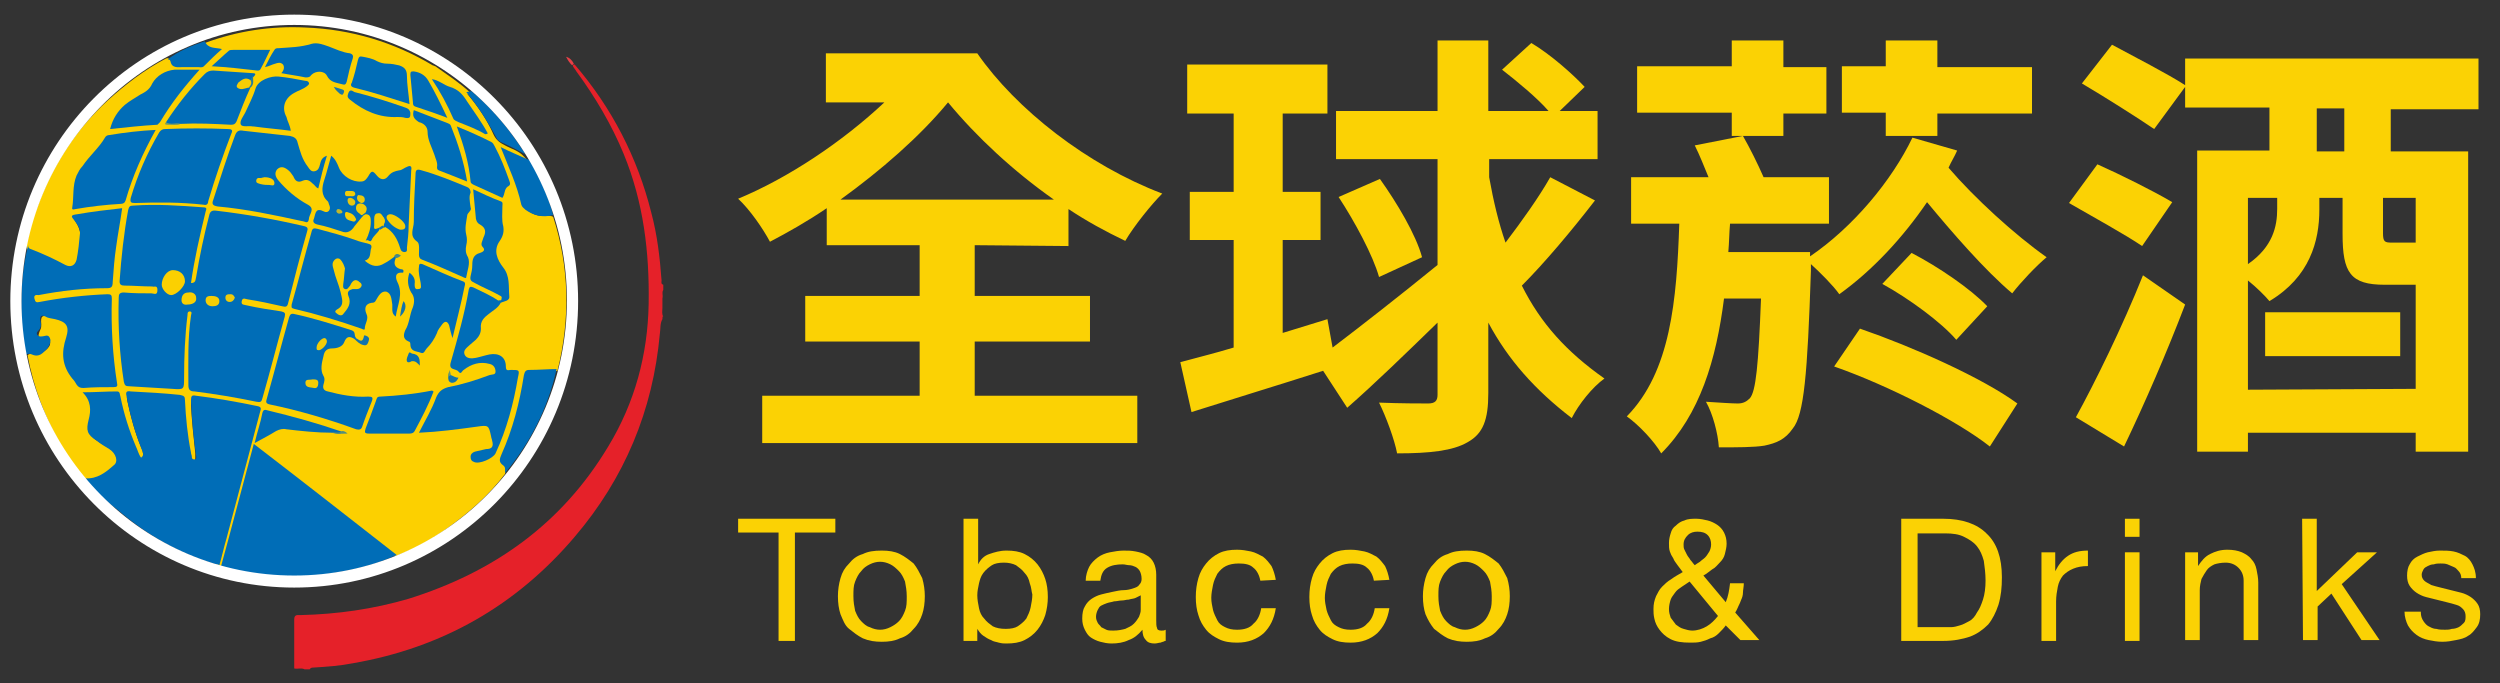
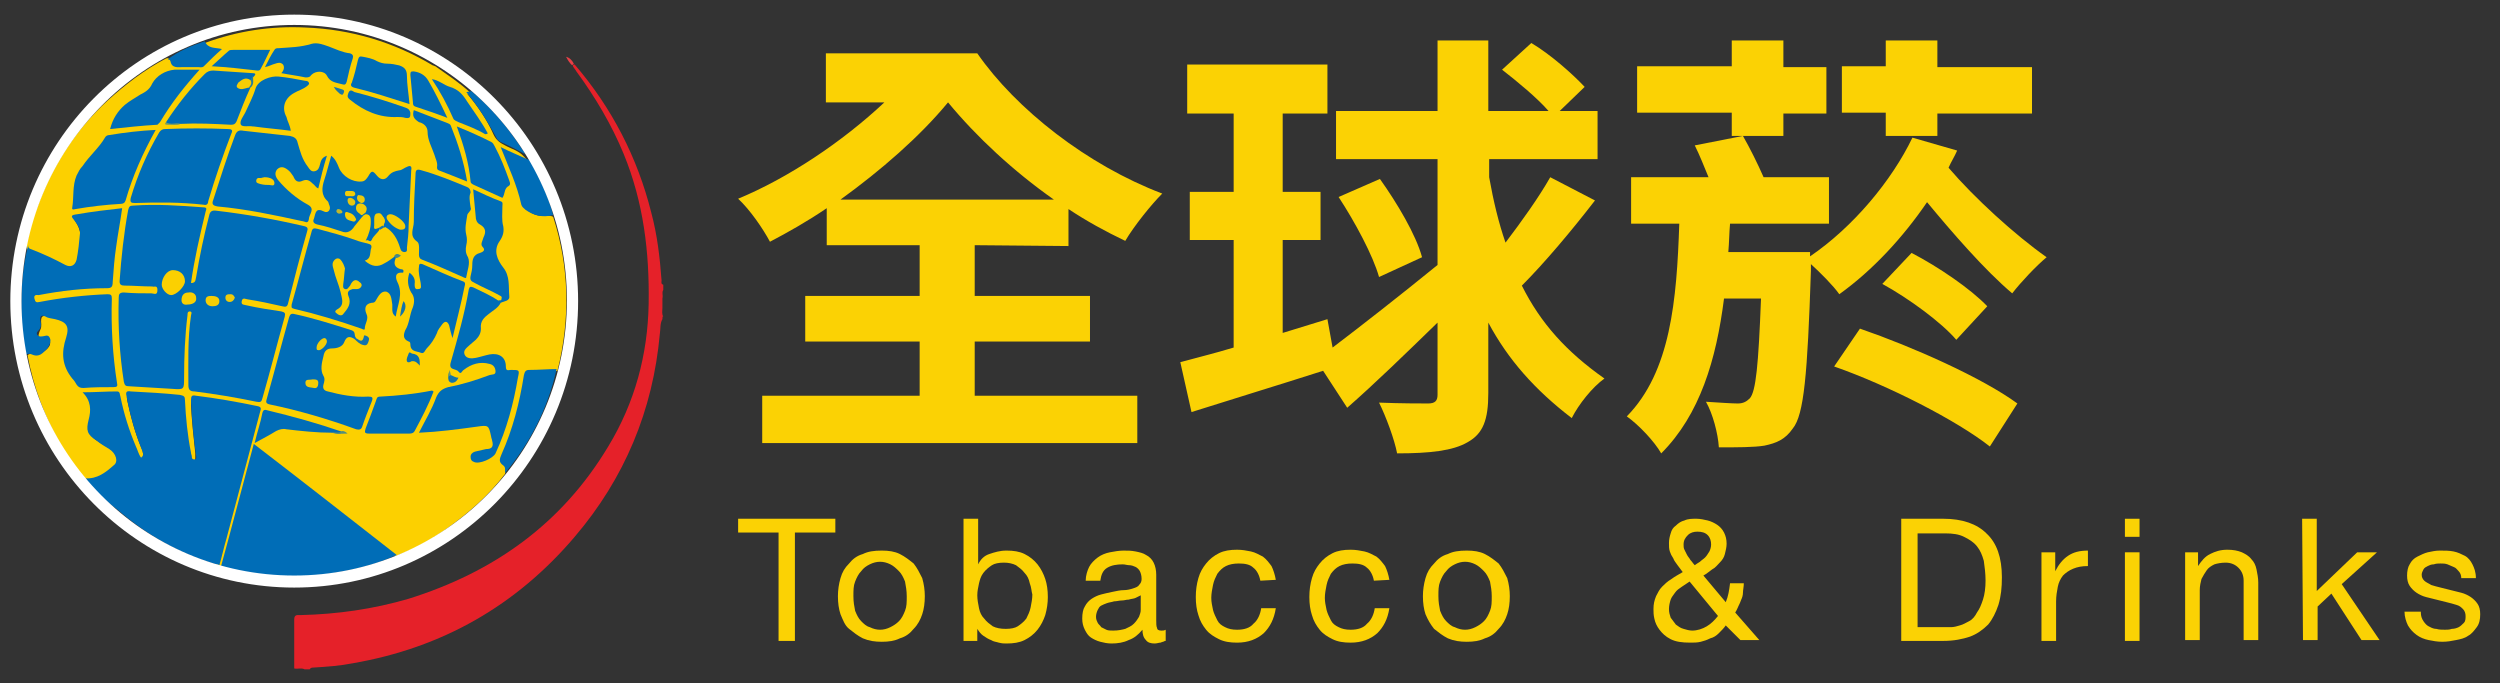
<svg xmlns="http://www.w3.org/2000/svg" version="1.1" id="圖層_1" x="0px" y="0px" viewBox="0 0 290.6 79.4" style="enable-background:new 0 0 290.6 79.4;" xml:space="preserve">
  <rect x="0" y="0" width="290.6" height="79.4" fill="#333333" stroke="none" />
  <style type="text/css">
	.st0{fill:#FBD204;}
	.st1{fill:#E52129;}
	.st2{fill:#FCD000;}
	.st3{fill:#006DB7;}
	.st4{fill:#016DB7;}
	.st5{fill:#E83F46;}
	.st6{fill:#0870B1;}
	.st7{fill:#1173AB;}
	.st8{fill:#1274AA;}
	.st9{fill:#1A77A4;}
	.st10{fill:#548E7A;}
	.st11{fill:#759B62;}
	.st12{fill:#287D9A;}
	.st13{fill:#488983;}
	.st14{fill:#6E9867;}
	.st15{fill:#1876A6;}
	.st16{fill:#1575A8;}
	.st17{fill:#FBD001;}
	.st18{fill:#F9CF02;}
	.st19{fill:#F6CE04;}
	.st20{fill:#EECB0A;}
	.st21{fill:#F4CD06;}
	.st22{fill:#F1CC08;}
	.st23{fill:#F7CE04;}
	.st24{fill:#F2CC07;}
	.st25{fill:#E5C711;}
	.st26{fill:#EAC90D;}
	.st27{fill:#BFB82C;}
	.st28{fill:#F5CD05;}
	.st29{fill:#FFFFFF;}
</style>
  <g>
    <path class="st0" d="M113.3,28.5v5.9h13.4v5.3h-13.4V46h18.9v5.5H88.6V46h18.3v-6.3H93.6v-5.3h13.3v-5.9H96.1v-4.3   c-2.2,1.5-4.5,2.8-6.6,3.9c-0.8-1.5-2.3-3.7-3.7-5c5.8-2.4,12.1-6.6,17-11.2H96V6.2h17.6c4.5,6.5,12.8,13,21.5,16.3   c-1.3,1.3-3.3,3.8-4.3,5.5c-2.3-1.1-4.5-2.3-6.6-3.7v4.3L113.3,28.5L113.3,28.5z M122.5,23.2c-4.7-3.3-9-7.3-12.3-11.3   c-3.3,4-7.8,7.9-12.5,11.3H122.5z" />
    <path class="st0" d="M185.4,23.3c-2.7,3.5-5.9,7.3-8.5,9.9c2.2,4.4,5.2,7.7,9.6,10.8c-1.4,1-3,3-3.8,4.6c-4.3-3.3-7.4-6.8-9.7-11.1   v8.2c0,3.1-0.6,4.7-2.4,5.7c-1.7,1-4.4,1.3-8.2,1.3c-0.3-1.6-1.3-4.3-2.1-5.9c2.5,0.1,4.9,0.1,5.7,0.1s1.1-0.3,1.1-1v-8.4   c-3.6,3.5-7.3,7.1-10.5,9.9l-2.8-4.3c-5.3,1.7-10.9,3.4-15.3,4.8l-1.3-5.8c1.8-0.5,3.9-1,6.2-1.7V27.9h-5.1v-5.6h5.1v-9.1H138V7.5   h16.3v5.7h-5.2v9.1h4.4v5.6h-4.4v10.8l5.2-1.6l0.6,3.3c3.3-2.5,7.9-6.1,12.2-9.6V18.5h-11.8v-5.6h11.8V4.7h5.9v8.2h7   c-1.3-1.5-3.6-3.4-5.4-4.8L178,5c2.2,1.3,4.8,3.6,6.2,5.1l-2.9,2.8h4.4v5.6h-12.6v2.1c0.5,2.8,1.1,5.3,1.9,7.6   c1.9-2.5,3.9-5.3,5.2-7.6L185.4,23.3z M160.4,20.8c2,2.8,4.2,6.5,4.9,9.1l-5,2.3c-0.7-2.5-2.8-6.4-4.7-9.3L160.4,20.8z" />
    <path class="st0" d="M227.5,17.5c-0.3,0.7-0.7,1.3-1,2c3,3.5,7.7,7.8,11.4,10.4c-1.2,1-3,2.9-4,4.2c-3.2-2.7-7-7.1-9.9-10.6   c-2.8,4.1-6.3,7.9-10.2,10.7c-0.7-1-2.2-2.5-3.3-3.5v0.8c-0.4,12-0.8,16.7-2.1,18.3c-0.9,1.3-1.9,1.7-3.3,2   c-1.2,0.2-3.2,0.2-5.3,0.2c-0.1-1.6-0.7-3.9-1.5-5.3c1.6,0.1,3,0.2,3.7,0.2c0.6,0,1-0.2,1.4-0.6c0.7-0.8,1-3.8,1.3-11.6h-4.3   c-0.9,7.1-2.8,13.5-7.3,18c-0.8-1.4-2.6-3.3-4-4.3c5.1-5.2,5.8-13.5,6.1-22.4h-5.6v-5.4h9c-0.5-1.2-1-2.5-1.6-3.7l5.6-1.1   c0.8,1.4,1.7,3.2,2.4,4.8h7.6V26h-11.5c-0.1,1.1-0.1,2.2-0.2,3.3h9.5v0.5c5-3.4,9.5-8.8,11.9-13.8L227.5,17.5z M201.3,13.1h-11V7.7   h11v-3h6v3.1h5v5.4h-5v2.6h-6V13.1z M216.2,38.2c6.1,2.1,14.2,5.7,18.3,8.7l-3.2,5c-3.8-3-11.8-7.1-18.1-9.3L216.2,38.2z    M219.2,13.1h-5.1V7.7h5.1v-3h6v3.1h11v5.4h-11v2.6h-6V13.1L219.2,13.1z M227.4,39.5c-1.7-2-5.5-4.8-8.6-6.5l3.4-3.6   c3.1,1.6,6.9,4.2,8.8,6.2L227.4,39.5z" />
-     <path class="st0" d="M249,28.6c-1.9-1.3-5.9-3.5-8.5-5l3.3-4.5c2.7,1.2,6.7,3.2,8.7,4.4L249,28.6z M241.3,48.5   c2.2-4,5.4-10.5,7.8-16.5l4.9,3.4c-2.1,5.5-4.7,11.5-7.1,16.5L241.3,48.5z M277.9,12.6v5h9v34.9h-6.1v-2.2h-19.5v2.2h-5.9v-35h8.4   v-5H254v-2.4l-3.6,4.9c-1.9-1.3-5.7-3.7-8.4-5.3l3.5-4.5c2.6,1.4,6.5,3.4,8.5,4.7V6.8h34.1v5.9h-10.2V12.6z M280.8,45.2V33.1h-3.6   c-4,0-4.9-1.4-4.9-5.9V23h-2.7v1.4c0,3.6-1.1,7.8-5.8,10.6c-0.5-0.6-1.5-1.6-2.5-2.4v12.7L280.8,45.2L280.8,45.2z M261.3,23v7.7   c2.9-2,3.4-4.4,3.4-6.4V23H261.3z M279,36.3v5.1h-15.7v-5.1H279z M272.5,12.6h-3.2v5h3.2V12.6z M280.8,23H277v4.1   c0,1,0.2,1.1,1,1.1h2.3h0.5V23z" />
  </g>
  <g>
    <g>
      <path class="st0" d="M90.5,61.9h-4.7v-1.6h11.3v1.6h-4.7v12.6h-1.9C90.5,74.5,90.5,61.9,90.5,61.9z" />
      <path class="st0" d="M97.7,67.2c0.2-0.7,0.5-1.2,1-1.7c0.4-0.5,0.9-0.9,1.6-1.1c0.6-0.3,1.3-0.4,2.2-0.4c0.8,0,1.5,0.1,2.1,0.4    s1.1,0.7,1.6,1.1c0.4,0.5,0.7,1.1,1,1.7c0.2,0.7,0.3,1.4,0.3,2.1c0,0.8-0.1,1.5-0.3,2.1c-0.2,0.6-0.5,1.2-1,1.7    c-0.4,0.5-0.9,0.9-1.6,1.1c-0.6,0.3-1.3,0.4-2.1,0.4c-0.8,0-1.5-0.1-2.2-0.4c-0.6-0.3-1.1-0.7-1.6-1.1s-0.7-1-1-1.7    c-0.2-0.6-0.3-1.3-0.3-2.1C97.4,68.6,97.5,67.9,97.7,67.2z M99.4,71c0.2,0.5,0.4,0.9,0.7,1.2c0.3,0.3,0.6,0.6,1,0.7    c0.4,0.2,0.8,0.3,1.2,0.3c0.4,0,0.8-0.1,1.2-0.3c0.4-0.2,0.7-0.4,1-0.7c0.3-0.3,0.5-0.7,0.7-1.2s0.2-1,0.2-1.7    c0-0.6-0.1-1.2-0.2-1.7c-0.2-0.5-0.4-0.9-0.7-1.2c-0.3-0.3-0.6-0.6-1-0.8c-0.4-0.2-0.8-0.3-1.2-0.3c-0.4,0-0.8,0.1-1.2,0.3    c-0.4,0.2-0.7,0.4-1,0.8c-0.3,0.3-0.5,0.7-0.7,1.2s-0.2,1-0.2,1.7C99.2,70,99.3,70.5,99.4,71z" />
      <path class="st0" d="M112,60.3h1.7v5.3l0,0c0.3-0.6,0.7-1,1.3-1.2s1.2-0.4,2-0.4s1.5,0.1,2.1,0.4s1.1,0.7,1.5,1.2s0.7,1.1,0.9,1.7    c0.2,0.6,0.3,1.3,0.3,2.1c0,0.7-0.1,1.4-0.3,2.1c-0.2,0.6-0.5,1.2-0.9,1.7s-0.9,0.9-1.5,1.2c-0.6,0.3-1.3,0.4-2.1,0.4    c-0.3,0-0.5,0-0.9-0.1c-0.3-0.1-0.6-0.1-0.9-0.3c-0.3-0.1-0.6-0.3-0.9-0.5s-0.5-0.5-0.7-0.8l0,0v1.4H112V60.3z M119.7,67.8    c-0.1-0.5-0.3-0.9-0.6-1.2c-0.3-0.4-0.6-0.6-1-0.9c-0.4-0.2-0.9-0.3-1.4-0.3c-0.6,0-1.1,0.1-1.4,0.3s-0.7,0.5-1,0.9    s-0.4,0.8-0.5,1.2c-0.1,0.5-0.2,0.9-0.2,1.4s0.1,1,0.2,1.5s0.3,0.9,0.6,1.2c0.3,0.4,0.6,0.6,1,0.9c0.4,0.2,0.9,0.3,1.5,0.3    s1.1-0.1,1.4-0.3s0.7-0.5,1-0.9c0.2-0.4,0.4-0.8,0.5-1.3s0.2-1,0.2-1.5C119.9,68.8,119.9,68.3,119.7,67.8z" />
      <path class="st0" d="M135.4,74.5c-0.1,0.1-0.3,0.1-0.5,0.2c-0.2,0-0.4,0.1-0.7,0.1c-0.4,0-0.8-0.1-1-0.4c-0.3-0.3-0.4-0.7-0.4-1.2    c-0.5,0.6-1,1-1.6,1.2c-0.6,0.3-1.3,0.4-2,0.4c-0.5,0-0.9-0.1-1.3-0.2c-0.4-0.1-0.8-0.3-1.1-0.5s-0.5-0.5-0.7-0.9    s-0.3-0.8-0.3-1.3c0-0.6,0.1-1.1,0.3-1.4c0.2-0.4,0.5-0.7,0.8-0.9c0.3-0.2,0.7-0.4,1.1-0.5c0.4-0.1,0.8-0.2,1.3-0.3    c0.5-0.1,0.9-0.2,1.3-0.2c0.4,0,0.8-0.1,1.1-0.2s0.6-0.2,0.7-0.4c0.2-0.2,0.3-0.4,0.3-0.7c0-0.4-0.1-0.7-0.2-0.9    c-0.1-0.2-0.3-0.4-0.5-0.5s-0.5-0.2-0.7-0.2c-0.3,0-0.5-0.1-0.8-0.1c-0.7,0-1.3,0.1-1.8,0.4s-0.7,0.8-0.8,1.5h-1.7    c0-0.6,0.2-1.2,0.4-1.6c0.2-0.4,0.6-0.8,1-1.1c0.4-0.3,0.9-0.5,1.4-0.6s1.1-0.2,1.6-0.2s0.9,0,1.4,0.1c0.5,0.1,0.9,0.2,1.2,0.4    c0.4,0.2,0.7,0.5,0.9,0.9s0.3,0.9,0.3,1.4v5.3c0,0.4,0,0.7,0.1,0.9c0,0.2,0.2,0.3,0.5,0.3c0.2,0,0.3,0,0.5-0.1v1.3L135.4,74.5    L135.4,74.5z M132.6,69.2c-0.2,0.1-0.4,0.2-0.6,0.3c-0.2,0.1-0.5,0.1-0.8,0.2c-0.3,0-0.5,0.1-0.8,0.1s-0.6,0.1-0.9,0.1    c-0.3,0.1-0.5,0.1-0.8,0.2s-0.5,0.2-0.7,0.3c-0.2,0.1-0.3,0.3-0.4,0.5s-0.2,0.5-0.2,0.8s0.1,0.5,0.2,0.7s0.3,0.3,0.4,0.5    c0.2,0.1,0.4,0.2,0.6,0.3c0.2,0.1,0.5,0.1,0.8,0.1c0.6,0,1-0.1,1.4-0.2c0.4-0.2,0.7-0.3,1-0.6s0.4-0.5,0.6-0.8    c0.1-0.3,0.2-0.5,0.2-0.8V69.2z" />
      <path class="st0" d="M146.5,67.5c-0.1-0.6-0.4-1.2-0.8-1.5c-0.4-0.4-1-0.5-1.7-0.5c-0.6,0-1.1,0.1-1.5,0.3s-0.7,0.5-1,0.9    c-0.2,0.4-0.4,0.8-0.5,1.3s-0.2,1-0.2,1.5s0.1,0.9,0.2,1.4c0.1,0.4,0.3,0.8,0.5,1.2c0.2,0.4,0.5,0.6,0.9,0.8s0.8,0.3,1.4,0.3    c0.8,0,1.5-0.2,1.9-0.7c0.5-0.4,0.8-1.1,0.9-1.8h1.7c-0.2,1.3-0.7,2.2-1.4,2.9c-0.8,0.7-1.8,1.1-3.1,1.1c-0.8,0-1.5-0.1-2.1-0.4    s-1.1-0.6-1.5-1.1s-0.7-1-0.9-1.7c-0.2-0.6-0.3-1.3-0.3-2.1s0.1-1.5,0.3-2.2s0.5-1.2,0.9-1.7s0.9-0.9,1.5-1.2    c0.6-0.3,1.3-0.4,2.1-0.4c0.6,0,1.1,0.1,1.6,0.2s1,0.4,1.4,0.6c0.4,0.3,0.7,0.7,1,1.1c0.2,0.4,0.4,1,0.5,1.6L146.5,67.5    L146.5,67.5z" />
      <path class="st0" d="M159.7,67.5c-0.1-0.6-0.4-1.2-0.8-1.5c-0.4-0.4-1-0.5-1.7-0.5c-0.6,0-1.1,0.1-1.5,0.3s-0.7,0.5-1,0.9    c-0.2,0.4-0.4,0.8-0.5,1.3s-0.2,1-0.2,1.5s0.1,0.9,0.2,1.4c0.1,0.4,0.3,0.8,0.5,1.2c0.2,0.4,0.5,0.6,0.9,0.8    c0.4,0.2,0.8,0.3,1.4,0.3c0.8,0,1.5-0.2,1.9-0.7c0.5-0.4,0.8-1.1,0.9-1.8h1.7c-0.2,1.3-0.7,2.2-1.4,2.9c-0.8,0.7-1.8,1.1-3.1,1.1    c-0.8,0-1.5-0.1-2.1-0.4s-1.1-0.6-1.5-1.1s-0.7-1-0.9-1.7c-0.2-0.6-0.3-1.3-0.3-2.1s0.1-1.5,0.3-2.2s0.5-1.2,0.9-1.7    s0.9-0.9,1.5-1.2c0.6-0.3,1.3-0.4,2.1-0.4c0.6,0,1.1,0.1,1.6,0.2s1,0.4,1.4,0.6c0.4,0.3,0.7,0.7,1,1.1c0.2,0.4,0.4,1,0.5,1.6    L159.7,67.5L159.7,67.5z" />
      <path class="st0" d="M165.7,67.2c0.2-0.7,0.5-1.2,1-1.7c0.4-0.5,0.9-0.9,1.6-1.1c0.6-0.3,1.3-0.4,2.2-0.4c0.8,0,1.5,0.1,2.1,0.4    s1.1,0.7,1.6,1.1c0.4,0.5,0.7,1.1,1,1.7c0.2,0.7,0.3,1.4,0.3,2.1c0,0.8-0.1,1.5-0.3,2.1s-0.5,1.2-1,1.7c-0.4,0.5-0.9,0.9-1.6,1.1    c-0.6,0.3-1.3,0.4-2.1,0.4s-1.5-0.1-2.2-0.4c-0.6-0.3-1.1-0.7-1.6-1.1c-0.4-0.5-0.7-1-1-1.7c-0.2-0.6-0.3-1.3-0.3-2.1    C165.4,68.6,165.5,67.9,165.7,67.2z M167.4,71c0.2,0.5,0.4,0.9,0.7,1.2c0.3,0.3,0.6,0.6,1,0.7c0.4,0.2,0.8,0.3,1.2,0.3    s0.8-0.1,1.2-0.3c0.4-0.2,0.7-0.4,1-0.7c0.3-0.3,0.5-0.7,0.7-1.2s0.2-1,0.2-1.7c0-0.6-0.1-1.2-0.2-1.7c-0.2-0.5-0.4-0.9-0.7-1.2    c-0.3-0.3-0.6-0.6-1-0.8c-0.4-0.2-0.8-0.3-1.2-0.3s-0.8,0.1-1.2,0.3c-0.4,0.2-0.7,0.4-1,0.8c-0.3,0.3-0.5,0.7-0.7,1.2    s-0.2,1-0.2,1.7S167.3,70.5,167.4,71z" />
    </g>
    <path class="st0" d="M200.6,72.7c-0.2,0.3-0.5,0.6-0.8,0.9s-0.6,0.5-1,0.6c-0.4,0.2-0.7,0.3-1.1,0.4c-0.4,0.1-0.8,0.1-1.2,0.1   c-1,0-1.7-0.1-2.3-0.4s-1-0.7-1.3-1.1s-0.5-0.8-0.6-1.3c-0.1-0.4-0.1-0.8-0.1-1.1c0-0.6,0.1-1,0.3-1.5c0.2-0.4,0.4-0.8,0.7-1.1   c0.3-0.3,0.6-0.6,1.1-0.9c0.4-0.3,0.8-0.5,1.3-0.8c-0.2-0.3-0.4-0.5-0.6-0.8c-0.2-0.3-0.4-0.5-0.5-0.8c-0.2-0.3-0.3-0.5-0.4-0.8   c-0.1-0.3-0.1-0.6-0.1-1s0.1-0.8,0.2-1.1c0.1-0.4,0.3-0.7,0.6-0.9c0.3-0.3,0.6-0.5,1-0.6c0.4-0.2,0.9-0.2,1.4-0.2   c0.4,0,0.9,0.1,1.3,0.2s0.8,0.3,1.1,0.5s0.6,0.5,0.8,0.9s0.3,0.8,0.3,1.3c0,0.4-0.1,0.8-0.2,1.2c-0.1,0.4-0.3,0.7-0.6,1   s-0.5,0.6-0.9,0.8c-0.3,0.2-0.6,0.5-1,0.7l2.6,3.1c0.3-0.7,0.4-1.4,0.5-2.2h1.6c0,0.4-0.1,0.8-0.1,1.1c0,0.3-0.1,0.6-0.2,0.8   c-0.1,0.3-0.2,0.5-0.3,0.7s-0.2,0.5-0.4,0.8l2.8,3.2h-2.2L200.6,72.7z M196.4,67.6c-0.3,0.2-0.6,0.4-0.9,0.6   c-0.3,0.2-0.6,0.4-0.8,0.7c-0.2,0.3-0.4,0.5-0.5,0.8s-0.2,0.7-0.2,1.1s0.1,0.7,0.2,1c0.2,0.3,0.4,0.5,0.6,0.8   c0.3,0.2,0.5,0.4,0.9,0.5c0.3,0.1,0.7,0.2,1,0.2c0.6,0,1.2-0.2,1.7-0.5s0.9-0.7,1.3-1.2L196.4,67.6z M197.6,65.3   c0.2-0.2,0.4-0.3,0.6-0.5c0.2-0.2,0.3-0.4,0.5-0.7c0.1-0.2,0.2-0.5,0.2-0.8c0-0.4-0.1-0.8-0.4-1.1c-0.3-0.3-0.7-0.4-1.2-0.4   c-0.4,0-0.8,0.1-1.1,0.4s-0.5,0.6-0.5,1.1c0,0.2,0,0.4,0.1,0.6s0.2,0.4,0.3,0.6c0.1,0.2,0.3,0.4,0.4,0.6c0.2,0.2,0.3,0.4,0.5,0.6   C197.1,65.6,197.3,65.5,197.6,65.3z" />
    <g>
      <path class="st0" d="M221,60.3h4.9c2.2,0,3.9,0.6,5,1.7c1.2,1.1,1.8,2.8,1.8,5.1c0,1.2-0.1,2.2-0.4,3.2c-0.3,0.9-0.7,1.7-1.2,2.3    c-0.6,0.6-1.3,1.1-2.1,1.4c-0.9,0.3-1.9,0.5-3.1,0.5H221V60.3z M222.9,72.9h3.1c0.2,0,0.5,0,0.8,0s0.7-0.1,1-0.2    c0.4-0.1,0.7-0.3,1.1-0.5c0.4-0.2,0.7-0.6,0.9-1c0.3-0.4,0.5-0.9,0.7-1.5s0.3-1.4,0.3-2.2c0-0.8-0.1-1.6-0.2-2.3    c-0.2-0.7-0.4-1.2-0.8-1.7c-0.4-0.5-0.9-0.8-1.5-1.1S227,62,226.1,62h-3.2L222.9,72.9L222.9,72.9z" />
      <path class="st0" d="M237.3,64.2h1.6v2.2l0,0c0.4-0.8,0.9-1.4,1.5-1.8s1.3-0.6,2.3-0.6v1.8c-0.7,0-1.2,0.1-1.7,0.3    c-0.5,0.2-0.9,0.5-1.2,0.8c-0.3,0.4-0.5,0.8-0.6,1.3s-0.2,1.1-0.2,1.7v4.6h-1.7L237.3,64.2L237.3,64.2z" />
      <path class="st0" d="M248.7,62.4H247v-2.1h1.7V62.4z M247,64.2h1.7v10.3H247V64.2z" />
      <path class="st0" d="M253.9,64.2h1.6v1.6l0,0c0.4-0.6,0.8-1.1,1.4-1.4s1.2-0.5,2-0.5c0.7,0,1.2,0.1,1.7,0.3    c0.4,0.2,0.8,0.4,1.1,0.8c0.3,0.3,0.5,0.7,0.6,1.2s0.2,1,0.2,1.5v6.7h-1.7v-6.9c0-0.6-0.2-1.1-0.6-1.5s-0.9-0.6-1.5-0.6    c-0.5,0-1,0.1-1.3,0.2c-0.4,0.2-0.7,0.4-0.9,0.7s-0.4,0.6-0.6,1c-0.1,0.4-0.2,0.8-0.2,1.3v5.8H254V64.2H253.9z" />
      <path class="st0" d="M267.6,60.3h1.7v8.4l4.7-4.5h2.3l-4.1,3.7l4.4,6.5h-2.1L271,69l-1.6,1.5v3.9h-1.7L267.6,60.3L267.6,60.3z" />
      <path class="st0" d="M281.4,71.2c0,0.4,0.1,0.7,0.3,1c0.2,0.3,0.4,0.5,0.6,0.6s0.5,0.3,0.9,0.3c0.3,0.1,0.7,0.1,1,0.1    s0.5,0,0.8-0.1c0.3,0,0.6-0.1,0.8-0.2c0.2-0.1,0.4-0.3,0.6-0.5s0.2-0.5,0.2-0.8s-0.1-0.6-0.3-0.8c-0.2-0.2-0.4-0.4-0.8-0.5    c-0.3-0.1-0.7-0.2-1.1-0.3c-0.4-0.1-0.8-0.2-1.2-0.3s-0.8-0.2-1.2-0.3c-0.4-0.1-0.8-0.3-1.1-0.5c-0.3-0.2-0.6-0.5-0.8-0.8    c-0.2-0.3-0.3-0.7-0.3-1.2s0.1-1,0.3-1.3c0.2-0.4,0.5-0.7,0.9-0.9c0.4-0.2,0.8-0.4,1.2-0.5c0.5-0.1,0.9-0.2,1.4-0.2    c0.6,0,1.1,0,1.6,0.1s0.9,0.3,1.3,0.5s0.7,0.6,0.9,1c0.2,0.4,0.4,0.9,0.4,1.6h-1.7c0-0.3-0.1-0.6-0.3-0.8    c-0.2-0.2-0.3-0.4-0.6-0.5c-0.2-0.1-0.5-0.2-0.7-0.3c-0.3-0.1-0.5-0.1-0.8-0.1s-0.5,0-0.8,0.1c-0.3,0-0.5,0.1-0.7,0.2    s-0.4,0.2-0.5,0.4c-0.1,0.2-0.2,0.4-0.2,0.6c0,0.3,0.1,0.5,0.3,0.7c0.2,0.2,0.5,0.3,0.8,0.5c0.3,0.1,0.7,0.2,1.1,0.3    s0.8,0.2,1.2,0.3c0.4,0.1,0.8,0.2,1.2,0.3c0.4,0.1,0.8,0.3,1.1,0.5c0.3,0.2,0.6,0.5,0.8,0.8c0.2,0.3,0.3,0.7,0.3,1.2    c0,0.6-0.1,1.1-0.4,1.5s-0.6,0.8-1,1c-0.4,0.3-0.9,0.4-1.4,0.5s-1,0.2-1.6,0.2s-1.1-0.1-1.6-0.2s-1-0.3-1.4-0.6    c-0.4-0.3-0.7-0.6-1-1.1c-0.2-0.4-0.4-1-0.4-1.6h1.9L281.4,71.2L281.4,71.2z" />
    </g>
  </g>
  <g>
    <path class="st1" d="M77,37.1c-0.3,0.5-0.2,1.1-0.3,1.7c-0.8,8.9-4.1,16.8-9.9,23.6C60,70.4,51.4,75.3,41,77.1   c-1.5,0.3-3,0.4-4.6,0.5c-0.1,0-0.3,0-0.4,0.2c-0.2,0-0.4,0-0.6,0c-0.4-0.2-0.8,0-1.2-0.1c0-1.9,0-3.8,0-5.7c0-0.6,0.4-0.5,0.7-0.5   c4.3-0.1,8.5-0.7,12.6-1.9c9.9-3.1,17.8-8.7,23.2-17.7c3.1-5.1,4.6-10.7,4.7-16.6c0.1-6-0.6-11.8-2.9-17.4   c-1.4-3.4-3.3-6.6-5.5-9.6c-0.1-0.2-0.3-0.4-0.4-0.6c0-0.2,0-0.2,0.2-0.2c4.3,5,7.3,10.8,8.9,17.2c0.7,2.6,1,5.2,1.2,7.9   c0,0.2-0.1,0.4,0.2,0.5c0,0.2,0,0.4,0,0.6c-0.2,0.3,0,0.6-0.1,1c0,0.4,0,0.7,0,1.1c0,0.3-0.1,0.7,0.1,1C77,36.7,77,36.9,77,37.1z" />
    <path class="st2" d="M25.7,65.8c-0.2,0-0.4,0-0.5-0.1c-0.2-0.3,0-0.7,0-1c1.4-5.1,2.7-10.3,4.2-15.4c0.5-1.8,0.5-1.7-1.3-2.1   c-1.7-0.3-3.4-0.6-5.1-0.8c-0.8-0.1-0.8-0.1-0.8,0.7c0.1,1.9,0.3,3.7,0.5,5.6c0,0.1,0,0.3,0,0.5c0,0.2,0,0.4-0.3,0.5   c-0.3,0.1-0.4-0.1-0.5-0.3c-0.1-0.2-0.1-0.4-0.2-0.7c-0.3-1.7-0.5-3.5-0.6-5.2c0-1.1-0.2-1.2-1.2-1.3c-1.5-0.2-3.1-0.1-4.6-0.3   c-0.6-0.1-0.6,0.2-0.5,0.7c0.4,1.9,0.9,3.7,1.6,5.4c0.1,0.2,0.2,0.4,0.2,0.6c0.1,0.3,0.2,0.7-0.2,0.8c-0.4,0.1-0.5-0.2-0.6-0.5   c-0.5-1.1-0.9-2.1-1.2-3.2c-0.3-1-0.6-2-0.8-3.1c-0.1-0.6-0.4-0.8-1-0.8c-0.7,0-1.4,0.2-2.1,0.2c-0.3,0-0.5,0.1-0.3,0.4   c0.5,0.9,0.4,1.8,0.1,2.7c-0.3,0.9,0,1.7,0.9,2.2c0.4,0.3,0.9,0.5,1.3,0.8c1.3,0.8,1.2,2.1,0,2.8c-0.5,0.3-1,0.6-1.5,0.8   c-0.4,0.2-0.9,0.3-1.3,0c-1.2-1.1-2-2.5-2.8-3.9c-1.9-3.3-3.2-6.8-3.9-10.5c0.3-0.3,0.7-0.2,1-0.2c0.6,0.1,1.4-0.5,1.6-1   c0.1-0.4,0-0.5-0.4-0.6c-1-0.1-1.1-0.3-0.7-1.2c0.1-0.2,0.1-0.4,0.1-0.6c-0.1-1,0.1-1.1,1.1-0.9c0.5,0.1,0.9,0.2,1.4,0.3   C8,37.5,8.3,38,8.1,39c-0.1,0.5-0.2,1-0.4,1.5c-0.2,0.8-0.1,1.6,0.4,2.3c0.1,0.1,0.1,0.3,0.2,0.4c0.6,1.2,1.3,2,2.9,1.6   c0.5-0.2,1.1,0,1.7,0c0.4,0,0.6-0.1,0.5-0.6C13,42.1,12.9,40,12.8,38c-0.1-0.9-0.1-1.9,0-2.8c0-0.5-0.1-0.7-0.7-0.7   c-2.4,0.1-4.7,0.3-7,0.8c-0.2,0-0.4,0.1-0.6,0.1c-0.3,0-0.5-0.1-0.6-0.5c-0.1-0.3,0-0.6,0.3-0.7C4.4,34,4.7,34,4.9,33.9   c2.4-0.3,4.7-0.6,7.1-0.6c0.5,0,0.8-0.1,0.8-0.7c0.2-2.5,0.5-5,0.9-7.5c0.1-0.6,0-0.7-0.6-0.6c-1.4,0.1-2.7,0.3-4,0.5   c-0.5,0.1-0.6,0.3-0.3,0.8c1,1.5,0.5,3.1,0.1,4.7c-0.2,0.7-0.8,0.9-1.5,0.5c-1.2-0.6-2.5-1.2-3.8-1.7c-0.4-0.2-0.6-0.4-0.5-0.9   c0.3-1.5,0.7-3.1,1.3-4.5c1.7-4.7,4.4-8.8,8.1-12.2c2.1-1.9,4.3-3.6,6.8-4.9c0.2-0.1,0.4,0,0.5,0.2c0.3,0.6,0.8,0.6,1.3,0.6   c0.2,0,0.3,0,0.5,0c2,0,2.1,0,3.6-1.6c-0.3-0.2-0.7-0.1-1-0.3c-0.2-0.2-0.6-0.3-0.4-0.7c3.8-1.4,7.7-2,11.7-1.8   c5.3,0.2,10.3,1.7,14.8,4.4c0.1,0,0.2,0.1,0.3,0.1c1.4,1,2.8,1.9,4.1,3.1c-0.1,0.2-0.3,0.2-0.4,0.1c1.2,1.4,2.3,3,3.1,4.8   c0.3,0.6,0.7,0.9,1.3,1.2c0.7,0.4,1.6,0.6,2.2,1.3c0.2,0.2,0.4,0.4,0.5,0.7c-0.3,0.2-0.6,0-0.8-0.2c-0.6-0.3-1.2-0.6-2-1   c0.5,1.3,1,2.5,1.4,3.6c0.3,0.6,0.4,1.3,0.6,1.9c0.3,1.1,1.2,1.8,2.3,1.9c0.5,0,1-0.1,1.4,0.1c1.9,5.9,2,11.9,0.5,17.9   c-0.9,0.3-1.8,0.3-2.7,0.3c-0.9,0-1,0-1.1,0.9c-0.5,2.9-1.3,5.8-2.5,8.5c-0.2,0.5-0.3,0.9,0.1,1.3c0.3,0.3,0.2,0.6,0.1,1   c-1.9,2.5-4.2,4.5-6.7,6.3c-1.8,1.3-3.7,2.4-5.9,3.2c-0.5,0-0.8-0.4-1.1-0.6c-4.9-3.8-9.8-7.6-14.7-11.3c-0.1-0.1-0.2-0.1-0.3-0.2   c-0.4-0.3-0.5-0.2-0.6,0.2c-0.4,1.4-0.7,2.8-1.1,4.2c-0.8,2.8-1.5,5.5-2.2,8.3C26.1,65.3,26,65.7,25.7,65.8z" />
    <path class="st3" d="M64.3,25c-1.2,0.3-2.2,0.1-3.2-0.6c-0.2-0.2-0.4-0.3-0.5-0.6c-0.5-2.3-1.5-4.4-2.4-6.7c1.2,0.6,2.2,1,3.3,1.5   c0,0,0,0,0.1,0C62.7,20.6,63.7,22.7,64.3,25z" />
    <path class="st4" d="M61,17.9c-0.9-0.5-1.9-1-2.8-1.4c-0.2-0.1-0.3-0.2-0.4-0.3c-1-1.9-2.2-3.8-3.6-5.5c0.2,0,0.4-0.1,0.6-0.1   c2.4,2,4.3,4.3,6,6.9C60.9,17.5,61,17.7,61,17.9z" />
    <path class="st5" d="M66.7,7.4c-0.1,0.1-0.1,0.1-0.2,0.2c-0.3-0.3-0.5-0.6-0.7-1C66.2,6.7,66.5,7,66.7,7.4z" />
    <path class="st3" d="M9.9,55.6c1.4,0.1,2.4-0.7,3.3-1.5c0.6-0.4,0.3-1.4-0.5-1.9c-0.5-0.3-1-0.6-1.5-1c-1.1-0.7-1.2-1.2-0.9-2.4   c0.3-1.1,0.3-2.2-0.7-3.2c1.4,0,2.7-0.1,4-0.1c0.4,0,0.3,0.4,0.4,0.6c0.4,2,1,3.9,1.8,5.8c0.2,0.4,0.3,0.9,0.6,1.3   c0.4-0.3,0.2-0.6,0.1-0.9c-0.8-2-1.4-4.1-1.8-6.3c-0.1-0.4,0-0.6,0.5-0.5c1.9,0.1,3.8,0.2,5.7,0.4c0.5,0.1,0.6,0.2,0.6,0.6   c0.1,2.1,0.3,4.1,0.7,6.1c0,0.2,0.1,0.3,0.1,0.5c0,0.1,0,0.3,0.3,0.3c0.3,0,0.2-0.2,0.2-0.4c-0.3-2.1-0.5-4.2-0.6-6.4   c0-0.6,0.1-0.7,0.6-0.6c2.4,0.3,4.7,0.7,7.1,1.2c0.6,0.1,0.4,0.4,0.3,0.8c-1.3,4.9-2.6,9.8-3.9,14.7c-0.3,1-0.5,2-0.8,3   c-4.5-1.2-8.4-3.5-11.9-6.5C12.1,58.1,10.9,56.9,9.9,55.6z" />
    <path class="st3" d="M25.7,65.8c1.3-4.7,2.5-9.4,3.8-14.2c5.6,4.3,11.1,8.6,16.6,12.9c-2.5,1.2-5.2,1.8-7.9,2.2   c-4.1,0.6-8.2,0.3-12.2-0.7C26,65.9,25.9,65.9,25.7,65.8z" />
    <path class="st3" d="M3.3,28.4c-0.1,0.4,0.1,0.5,0.4,0.6c1.3,0.5,2.6,1.1,3.9,1.8c0.6,0.3,1.1,0.1,1.3-0.6c0.2-1,0.3-2,0.4-3.1   c0-0.6-0.3-1-0.6-1.4C8.2,25.1,8.2,25,9,24.9c1.7-0.3,3.4-0.5,5.2-0.7c-0.2,1.5-0.5,3-0.7,4.5c-0.2,1.3-0.3,2.7-0.4,4.1   c0,0.6-0.2,0.7-0.7,0.7c-2.7,0-5.3,0.3-7.9,0.8c-0.2,0-0.6-0.1-0.5,0.4c0.1,0.4,0.2,0.5,0.6,0.4c2.6-0.5,5.3-0.8,7.9-0.9   c0.4,0,0.5,0.1,0.5,0.5c-0.1,3.3,0.1,6.6,0.6,9.8c0.1,0.4,0,0.5-0.4,0.5c-1.2,0-2.3,0-3.5,0.1c-0.4,0-0.6-0.1-0.8-0.4   c-0.1-0.2-0.3-0.5-0.5-0.7c-1.2-1.5-1.3-3-0.7-4.8c0.4-1.3,0-1.8-1.3-2.1c-0.4-0.1-0.8-0.1-1.1-0.3c-0.6-0.3-0.7,0.1-0.6,0.5   c0.1,0.5,0.1,0.8-0.3,1.2c-0.3,0.3,0,0.7,0.5,0.6c0.3,0,0.7-0.3,0.9,0.2c0.2,0.4-0.1,0.9-0.3,1.2c-0.5,0.5-0.9,1.1-1.8,0.7   c-0.2-0.1-0.5-0.1-0.7,0c-0.3-1.1-0.4-2.3-0.5-3.5C2.4,34.6,2.5,31.5,3.3,28.4z" />
    <path class="st3" d="M58.7,55c0-0.3,0.1-0.7-0.2-0.9c-0.6-0.4-0.4-0.8-0.2-1.3c1.3-2.9,2.1-6,2.6-9.2c0.1-0.4,0.2-0.6,0.6-0.6   c1.1,0,2.2-0.1,3.2-0.1C63.7,47.4,61.7,51.4,58.7,55z" />
    <path class="st4" d="M23.8,4.8c0.4,0.9,1.2,0.7,2,0.9c-0.8,0.7-1.4,1.3-2.1,2c-0.2,0.2-0.5,0.1-0.7,0.1c-0.6,0-1.1,0-1.7,0   c-0.6,0-1.4,0.2-1.5-0.8c0,0-0.2-0.1-0.3-0.1C20.8,5.9,22.3,5.3,23.8,4.8z" />
    <path class="st3" d="M22.2,32.9c0.6,0,0.5-0.4,0.6-0.7c0.4-2.4,0.9-4.8,1.5-7.1c0.1-0.5,0.3-0.7,0.9-0.6c3.4,0.4,6.8,1,10.2,1.8   c0.4,0.1,0.4,0.3,0.3,0.6c-0.8,2.8-1.5,5.5-2.2,8.3c-0.1,0.5-0.3,0.5-0.7,0.4c-1.3-0.3-2.7-0.6-4-0.8c-0.2,0-0.6-0.3-0.7,0.2   c-0.1,0.5,0.3,0.4,0.6,0.5c1.3,0.3,2.7,0.5,4,0.7c0.4,0.1,0.5,0.2,0.4,0.6c-0.9,3.2-1.7,6.4-2.6,9.5c-0.1,0.4-0.2,0.5-0.7,0.4   c-2.4-0.5-4.8-0.9-7.2-1.2c-0.5,0-0.7-0.2-0.7-0.7c0-2.7-0.1-5.4,0.3-8.1c0-0.2,0.2-0.4-0.1-0.5c-0.3,0-0.3,0.2-0.3,0.4   c-0.3,2.4-0.4,4.9-0.4,7.3c0,1.4,0,1.4-1.4,1.3c-1.7-0.1-3.3-0.2-5-0.3c-0.4,0-0.5-0.1-0.6-0.5c-0.5-3.2-0.7-6.5-0.6-9.8   c0-0.4,0.1-0.6,0.6-0.6c1.1,0.1,2.2,0.1,3.2,0.1c0.3,0,0.7,0.3,0.7-0.4c0-0.6-0.4-0.3-0.6-0.4c-1.1,0-2.2-0.1-3.2-0.1   c-0.4,0-0.6-0.1-0.6-0.5c0.2-2.8,0.5-5.6,1-8.3c0.1-0.4,0.2-0.5,0.6-0.5c2.7-0.2,5.4,0,8.1,0.2c0.5,0,0.4,0.2,0.3,0.5   C23.2,27.5,22.6,30.1,22.2,32.9z" />
    <path class="st3" d="M58.2,35.2c-0.3,0.6-0.9,0.9-1.4,1.3c-0.5,0.4-1,0.8-0.9,1.7c0,0.5-0.2,0.9-0.6,1.3c-0.2,0.2-0.5,0.4-0.7,0.6   c-0.3,0.3-0.8,0.6-0.6,1.1c0.2,0.5,0.8,0.5,1.3,0.4c0.5-0.1,1.1-0.3,1.6-0.4c1.1-0.2,1.9,0.3,1.9,1.4c0,0.6,0.3,0.4,0.6,0.4   c1,0,1,0,0.8,0.9c-0.5,3-1.3,6-2.6,8.8c-0.3,0.6-1.9,1.3-2.5,1c-0.3-0.1-0.4-0.3-0.4-0.6c0-0.3,0.2-0.5,0.5-0.6   c0.4-0.1,0.9-0.2,1.3-0.3c0.7,0,0.9-0.3,0.7-1c0-0.1-0.1-0.3-0.1-0.4c-0.3-1.4-0.3-1.4-1.7-1.2c-2.2,0.3-4.4,0.6-6.7,0.7   c0.7-1.4,1.5-2.7,2-4.1c0.3-0.7,0.7-1,1.4-1.2c1.6-0.3,3.2-0.8,4.8-1.4c0.3-0.1,0.7,0,0.7-0.4c0-0.4-0.2-0.8-0.7-0.9   c-1.1-0.3-2.1,0-3,0.7c-0.2,0.1-0.3,0.6-0.6,0.2c-0.3-0.4-1.2-0.1-0.9-1.1c0.8-2.8,1.6-5.6,2.1-8.5c0.1-0.3,0.2-0.3,0.5-0.2   c1,0.5,2,0.9,3,1.6C58,35,58.3,34.9,58.2,35.2z" />
    <path class="st3" d="M46,30c-0.3,0.7-0.1,1.1,0.6,1.3c0.1,0,0.3,0,0.3,0.2c0,0.1,0,0.2-0.1,0.2c-1-0.1-0.8,0.7-0.6,1.1   c0.7,1.4,0,2.6-0.2,4c-0.4-0.3-0.4-0.6-0.4-0.9c0-0.1,0-0.3,0-0.5c-0.1-0.6-0.1-1.3-0.7-1.5c-0.6-0.1-0.9,0.5-1.2,1   c-0.1,0.2-0.2,0.3-0.5,0.3c-0.7,0.1-0.9,0.6-0.6,1.3c0.3,0.6-0.2,1.1-0.2,1.7c0,0.2-0.2,0.1-0.4,0c-2.6-0.9-5.2-1.7-7.8-2.3   c-0.4-0.1-0.3-0.2-0.3-0.5c0.8-2.8,1.5-5.6,2.3-8.4c0.1-0.5,0.3-0.5,0.7-0.4c1.5,0.4,3,0.8,4.4,1.3c0.5,0.2,1,0.3,1.4,0.4   c0.4,0.1,0.6,0.2,0.4,0.7c-0.1,0.5,0,1.1-0.7,1.3c0.8,0.7,1.5,0.8,2.3,0.3c0.4-0.2,0.8-0.5,1.2-0.8C46,29.8,46.1,29.9,46,30z" />
    <path class="st3" d="M38,18.1c-0.4,1.3-0.7,2.5-1,3.8c-0.3-0.1-0.4-0.4-0.7-0.6c-0.3-0.3-0.6-0.5-1.1-0.3c-0.6,0.3-0.9,0-1.1-0.5   c-0.2-0.3-0.4-0.6-0.7-0.8c-0.4-0.3-0.8-0.4-1.2,0c-0.3,0.4-0.2,0.8,0.1,1.2c1,1.2,2.2,2.2,3.5,2.9c0.9,0.5,0.1,1.1,0.1,1.7   c-0.1,0.6-0.5,0.2-0.8,0.2c-3.2-0.7-6.5-1.4-9.8-1.7c-0.6-0.1-0.7-0.3-0.5-0.8c0.8-2.5,1.6-5,2.5-7.4c0.2-0.6,0.5-0.7,1-0.6   c1.8,0.2,3.6,0.4,5.4,0.6c0.5,0.1,0.8,0.3,0.9,0.8c0.3,1,0.5,1.9,1.2,2.8c0.2,0.3,0.4,0.6,0.8,0.5c0.4-0.1,0.5-0.4,0.6-0.8   C37.3,18.7,37.4,18.3,38,18.1z" />
    <path class="st3" d="M41.2,39.4c-0.5-0.3-0.9-0.4-1.2,0.4c-0.2,0.5-0.8,0.7-1.4,0.7c-0.6,0-0.9,0.3-1,0.9c-0.2,0.8-0.4,1.6,0,2.3   c0.2,0.3,0.1,0.7,0,1c-0.1,0.4,0,0.7,0.5,0.8c1.5,0.4,3.1,0.7,4.7,0.6c0.5,0,0.6,0.1,0.4,0.6c-0.4,1-0.8,2-1.1,2.9   c-0.1,0.3-0.3,0.4-0.7,0.3c-3.3-1.2-6.7-2.2-10.1-2.9c-0.4-0.1-0.4-0.3-0.3-0.6c0.9-3.2,1.7-6.3,2.6-9.5c0.1-0.3,0.2-0.5,0.6-0.4   c2.3,0.5,4.5,1.2,6.7,1.9c0.5,0.2,0.2,0.6,0.5,0.9C41.4,39.4,41.3,39.5,41.2,39.4z" />
    <path class="st3" d="M23.7,23.8c-2.7-0.3-5.3-0.3-8-0.2c-0.5,0-0.6-0.1-0.5-0.6c0.8-2.7,1.9-5.2,3.3-7.6c0.2-0.3,0.4-0.4,0.7-0.4   c2.4-0.1,4.9-0.1,7.3,0c0.4,0,0.6,0.1,0.4,0.5c-1,2.6-1.9,5.2-2.7,7.9C24.2,23.7,24,23.9,23.7,23.8z" />
    <path class="st3" d="M54.7,24.1c0.2,0.4-0.4,0.6-0.4,1c-0.1,0.7-0.3,1.4-0.1,2.2c0.1,0.4,0.1,0.8,0,1.2c-0.1,0.5-0.1,0.9,0.2,1.4   c0.3,0.7-0.1,1.6-0.2,2.3c0,0.2-0.2,0.1-0.4,0c-1.6-0.7-3.1-1.4-4.7-2c-0.3-0.1-0.4-0.3-0.4-0.6c0-0.5,0.1-1.3-0.2-1.5   c-1-0.7-0.4-1.5-0.4-2.3c0-1.8,0.1-3.7,0.2-5.5c0-0.5,0.1-0.7,0.7-0.5c1.8,0.5,3.5,1.2,5.2,1.9c0.3,0.1,0.5,0.3,0.5,0.7   C54.5,22.8,54.6,23.4,54.7,24.1z" />
    <path class="st3" d="M42.1,25.2c-0.3,0.4-0.6,0.7-0.9,1.1c-0.3,0.5-0.8,0.9-1.5,0.6c-0.9-0.3-1.8-0.6-2.8-0.8   c-0.4-0.1-0.6-0.3-0.4-0.7c0.2-0.7,0.2-1.3,1.2-0.8c0.4,0.2,0.8-0.2,0.6-0.7c-0.1-0.2-0.1-0.4-0.2-0.5c-0.8-0.7-0.7-1.6-0.4-2.5   c0.3-0.9,0.5-1.8,0.8-2.8c0.5,0.4,0.7,0.9,0.9,1.4c0.4,1,1.6,1.7,2.6,1.6c0.4,0,0.6-0.3,0.8-0.6c0.4-0.7,0.5-0.7,1-0.1   c0.4,0.5,0.9,0.6,1.3,0.1c0.4-0.5,0.8-0.6,1.3-0.7c0.3,0,0.6-0.3,0.9-0.4c0.4-0.2,0.6-0.1,0.5,0.4c-0.1,2.1-0.2,4.3-0.3,6.4   c0,0.9-0.1,1.7-0.2,2.6c0,0.2,0.1,0.5-0.3,0.5c-0.2,0-0.4-0.1-0.5-0.5c-0.3-1-0.8-1.9-1.7-2.4c-0.1,0.1-0.2,0-0.2-0.1   c0-0.3,0.2-0.7,0-1C44.3,25.1,44.2,25,44,25c-0.2,0-0.3,0.2-0.3,0.3c0,0.4-0.3,0.9,0.3,1.1c0.1,0.1,0.2,0.1,0.1,0.3   c-0.2,0.4-0.7,0.7-0.9,1.2c-0.2,0.4-0.4-0.2-0.7,0.1c0.4-0.8,0.6-1.5,0.6-2.2c0-0.4,0-0.9-0.6-0.9c-0.1,0-0.1-0.1-0.1-0.2   c0-0.2,0-0.4-0.1-0.5C42.2,24,42,24,41.8,24.1c-0.3,0.2-0.1,0.4,0,0.6c0.1,0.1,0.3,0.2,0.4,0.4C42.2,25.1,42.1,25.2,42.1,25.2z" />
    <path class="st3" d="M18.1,15.1c-1.5,2.7-2.7,5.4-3.5,8.2c-0.1,0.3-0.3,0.4-0.6,0.4c-1.7,0.1-3.5,0.3-5.2,0.6   c-0.1,0-0.5,0.2-0.4-0.2c0.2-1.2,0-2.5,0.5-3.7c0.2-0.4,0.4-0.8,0.7-1.1c0.8-1.2,1.9-2.1,2.6-3.3c0.1-0.2,0.3-0.3,0.5-0.3   C14.5,15.4,16.2,15.2,18.1,15.1z" />
    <path class="st3" d="M52.6,39.3c-0.2-0.6-0.3-1.1-0.4-1.5c-0.2-0.5-0.5-0.5-0.8-0.1c-0.2,0.3-0.5,0.6-0.6,1   c-0.3,0.7-0.7,1.3-1.2,1.8c-0.2,0.2-0.3,0.7-0.7,0.5c-0.5-0.2-1.2-0.1-1.2-1c0-0.2-0.1-0.3-0.2-0.3c-0.7-0.3-0.6-0.8-0.4-1.3   c0.5-0.8,0.5-1.8,0.9-2.7c0.2-0.6,0.2-1.2-0.2-1.7c-0.4-0.7-0.5-1.5-0.2-2.3c0.4,0.3,0.7,0.7,0.6,1.3c0,0.3,0,0.7,0.4,0.6   c0.5,0,0.3-0.4,0.3-0.7c-0.1-0.6-0.3-1.2-0.2-1.9c0-0.3,0.1-0.4,0.4-0.3c1.6,0.7,3.1,1.4,4.7,2c0.3,0.1,0.3,0.3,0.2,0.6   C53.6,35.3,53.1,37.2,52.6,39.3z" />
    <path class="st3" d="M19.3,14.2c1.3-2,2.8-3.9,4.5-5.6c0.3-0.3,0.6-0.4,1-0.4c1.5,0.1,3,0.2,4.5,0.3c0.4,0,0.5,0.1,0.2,0.4   c-0.2,0.1,0,0.5-0.3,0.5c-0.3,0-0.7-0.1-1,0.2C28,9.7,27.9,9.8,27.9,10c0.1,0.2,0.3,0.2,0.4,0.2c0.2,0,0.4-0.1,0.6-0.1   c0.1,0,0.1,0.1,0.2,0.1c-0.6,1.3-1.1,2.6-1.6,3.9c-0.2,0.4-0.4,0.4-0.7,0.4c-1.9-0.1-3.9-0.2-5.8-0.1c-0.5,0.1-0.9,0-1.4,0   C19.4,14.4,19.3,14.4,19.3,14.2z" />
    <path class="st3" d="M58.2,35.2c-0.1-0.1-0.2-0.2-0.3-0.3c0.2,0,0.4,0.1,0.4-0.2c0.1-0.3-0.2-0.3-0.3-0.4c-0.9-0.5-1.9-0.9-2.8-1.4   c-0.4-0.2-0.6-0.3-0.5-0.8c0.1-0.4,0.2-0.8,0.2-1.3c0-0.6,0.1-1.2,0.9-1.4c0.3-0.1,0.7-0.3,0.3-0.7c-0.3-0.3,0-0.7,0.1-1.1   c0.3-0.6,0.3-1.1-0.4-1.5c-0.4-0.2-0.5-0.6-0.5-0.9c-0.1-1-0.2-2.1-0.3-3.2c1.1,0.5,2.1,1,3.2,1.4c0.3,0.1,0.2,0.3,0.2,0.6   c0,0.8-0.1,1.6,0.1,2.3c0.1,0.6,0,1.1-0.4,1.7c-0.8,1.1-0.3,2.2,0.4,3.1c0.8,1,0.6,2.2,0.7,3.3C59.3,35,58.6,35,58.2,35.2z" />
    <path class="st3" d="M23.2,8.1c-1.8,2-3.3,3.9-4.6,6.1c-0.1,0.1-0.2,0.2-0.3,0.3c-1.8,0.1-3.6,0.3-5.5,0.5c0.3-1.2,0.9-2.1,1.7-2.8   c0.6-0.5,1.2-0.8,1.8-1.2c0.6-0.3,1.1-0.6,1.4-1.3c0.5-0.9,1.5-1.5,2.6-1.6C21.3,8.1,22.1,8.1,23.2,8.1z" />
    <path class="st3" d="M32.7,8.5c0.3-0.3,0.4-0.7,0.2-1c-0.3-0.3-0.6-0.2-0.9-0.1c-0.4,0.1-0.7,0.3-1.2,0.4c0.4-0.8,0.7-1.4,1.1-2   c0.1-0.2,0.3-0.2,0.5-0.2c1.3-0.1,2.5-0.1,3.8-0.5c0.7-0.2,1.4,0.1,2,0.3c0.8,0.3,1.6,0.7,2.5,0.8C41,6.3,41.1,6.5,41,6.8   c-0.3,0.9-0.5,1.8-0.7,2.7c-0.1,0.3-0.2,0.4-0.5,0.3c-0.7-0.2-1.4-0.2-1.8-1c-0.3-0.6-1.3-0.6-1.8-0.1C36,9,35.8,9,35.5,9   C34.6,8.8,33.7,8.7,32.7,8.5z" />
    <path class="st3" d="M33.8,15.2c-1.5-0.2-2.9-0.3-4.3-0.5c0,0-0.1,0-0.1,0c-0.5-0.1-1.2,0.1-1.4-0.2c-0.2-0.4,0.3-1,0.5-1.4   c0.4-0.9,0.9-1.8,1.2-2.8c0.3-1,1.8-1.5,2.7-1.4c1,0.1,2.1,0.3,3.1,0.5c0.1,0,0.3,0,0.4,0.2c0.1,0.2-0.1,0.3-0.2,0.4   c-0.5,0.4-1,0.5-1.5,0.8c-1.1,0.6-1.5,1.7-0.9,2.8C33.4,14.1,33.7,14.5,33.8,15.2z" />
    <path class="st3" d="M50.4,45.5c-0.6,1.6-1.4,3.1-2.2,4.6c-0.1,0.2-0.3,0.3-0.6,0.3c-1.6,0-3.2,0-4.7,0c-0.6,0-0.5-0.2-0.4-0.6   c0.4-1,0.8-2.1,1.2-3.2c0.1-0.3,0.1-0.5,0.5-0.5c2-0.1,4-0.3,6-0.7C50.3,45.4,50.3,45.5,50.4,45.5z" />
    <path class="st3" d="M53.1,14.7c1.5,0.6,2.8,1.2,4,1.8c0.2,0.1,0.3,0.3,0.4,0.5c0.7,1.3,1.2,2.6,1.7,4c0.1,0.3,0.2,0.5-0.2,0.7   c-0.4,0.3-0.3,0.9-0.6,1.3c-1.1-0.5-2.2-1-3.3-1.5c-0.2-0.1-0.4-0.2-0.4-0.4C54.5,18.9,53.9,16.9,53.1,14.7z" />
    <path class="st3" d="M47.6,12.1c-2.2-0.7-4.3-1.4-6.4-1.9c-0.4-0.1-0.5-0.3-0.3-0.6c0.3-0.9,0.5-1.7,0.7-2.6   c0.1-0.4,0.2-0.5,0.6-0.4c0.5,0.1,1.1,0.2,1.6,0.5c0.4,0.2,0.8,0.3,1.2,0.3c0.5,0,1,0.1,1.4,0.2c0.6,0.2,0.9,0.5,0.9,1.2   C47.3,9.8,47.5,10.9,47.6,12.1z" />
    <path class="st3" d="M48.1,12.8c1.3,0.5,2.6,1,3.9,1.5c0.2,0.1,0.3,0.1,0.4,0.3c0.8,2,1.5,4.1,1.9,6.5c-1.2-0.5-2.3-0.9-3.3-1.3   c-0.2-0.1-0.2-0.2-0.2-0.4c0.1-0.5-0.2-1-0.3-1.4c-0.3-0.9-0.8-1.7-0.8-2.7c0-0.6-0.5-1-1-1.1C48.1,13.8,47.9,13.5,48.1,12.8z" />
    <path class="st4" d="M38.6,50.3c-1.8,0-3.6-0.2-5.3-0.4c-0.4-0.1-0.8,0-1.2,0.2c-0.8,0.5-1.6,0.9-2.5,1.4c0.3-1.3,0.7-2.4,0.9-3.5   c0.1-0.4,0.3-0.4,0.6-0.3c2.9,0.7,5.8,1.5,8.7,2.5C39.5,50.6,39,50.3,38.6,50.3z" />
    <path class="st4" d="M50.2,9.2c0.8,0.1,1.4,0.7,2.1,0.9c1,0.3,1.5,0.9,2,1.7c0.8,1.2,1.7,2.4,2.4,3.7c-0.1,0.1-0.3,0.1-0.3,0.1   c-1-0.6-2.1-1-3.1-1.4c-0.2-0.1-0.5-0.2-0.6-0.4C52,12.2,51.2,10.7,50.2,9.2z" />
    <path class="st4" d="M52,13.7c-1.3-0.5-2.5-0.9-3.7-1.3c-0.3-0.1-0.3-0.3-0.3-0.5c-0.1-1.1-0.2-2.1-0.3-3.2c0-0.4,0.1-0.4,0.4-0.4   c0.7,0.1,1.3,0.4,1.7,1.1C50.5,10.6,51.2,12,52,13.7z" />
    <path class="st3" d="M24.6,7.7c0.8-0.7,1.4-1.3,2-1.8c0.1-0.1,0.3-0.1,0.5-0.1c1.4,0,2.8,0,4.3,0c-0.4,0.8-0.7,1.5-1.1,2.2   c-0.1,0.2-0.2,0.2-0.4,0.2C28.1,8,26.5,7.8,24.6,7.7z" />
    <path class="st4" d="M46.2,13.6c-2.1,0.1-3.9-0.7-5.5-2c-0.4-0.3-0.3-0.5-0.2-0.8c0.2-0.5,0.5-0.2,0.7-0.1c2,0.5,3.9,1.1,5.9,1.8   c0.3,0.1,0.5,0.2,0.6,0.6c0,0.5,0,0.7-0.6,0.6C46.8,13.6,46.5,13.6,46.2,13.6z" />
    <path class="st6" d="M48.8,42.5c-0.3-0.3-0.5-0.6-1-0.5c-0.1,0.1-0.4,0.2-0.5,0c-0.1-0.3,0.1-0.6,0.2-0.9c0.1-0.3,0.3,0,0.4,0   C48.8,41.2,48.8,41.8,48.8,42.5z" />
    <path class="st7" d="M41.2,39.4c0,0,0.1-0.1,0.1-0.1c0.3,0,0.8,0.8,1-0.2c0-0.2,0.2-0.1,0.4,0c0.3,0.2,0.2,0.4,0.1,0.7   c-0.1,0.3-0.3,0.4-0.6,0.3C41.8,40,41.5,39.7,41.2,39.4z" />
    <path class="st8" d="M52.4,43.6c0.3,0.1,0.5,0.3,0.9,0.3c-0.2,0.4-0.4,0.6-0.8,0.6c-0.4-0.1-0.4-0.4-0.4-0.7   C52.1,43.7,52.2,43.5,52.4,43.6z" />
    <path class="st8" d="M46.5,36.8c0.1-0.7,0.2-1.3,0.4-1.8C47.3,35.4,47.2,36.2,46.5,36.8z" />
    <path class="st9" d="M38.8,10.1c0.4,0.1,0.7,0.2,1,0.3c0.3,0.1,0.2,0.3,0.1,0.5c-0.1,0.2-0.2,0.1-0.4,0   C39.3,10.7,39,10.5,38.8,10.1z" />
    <path class="st10" d="M38.6,50.3c0.4-0.1,0.8,0.1,1.2-0.2c0.2,0,0.4,0.1,0.6,0.3C39.7,50.4,39.2,50.5,38.6,50.3z" />
    <path class="st11" d="M19.3,14.2c0.5,0.4,1.1,0,1.7,0.2c-0.5,0.2-1,0.1-1.6,0.1C19.2,14.5,19.1,14.4,19.3,14.2z" />
    <path class="st12" d="M29.1,9.3c0.1-0.2,0.2-0.3,0.3-0.5c0,0.5,0.2,1-0.3,1.4c-0.1,0-0.1,0-0.2,0C28.9,9.9,29,9.6,29.1,9.3z" />
    <path class="st13" d="M46,30c-0.1-0.1-0.1-0.1-0.2-0.2c0.2-0.4,0.5-0.3,0.8-0.1C46.4,29.9,46.2,30,46,30z" />
    <path class="st14" d="M52.4,43.6c-0.1,0.1-0.2,0.1-0.3,0.2c-0.1-0.3,0.1-0.5,0.2-0.8C52.3,43.3,52.4,43.4,52.4,43.6z" />
    <path class="st15" d="M44.5,26.2c0.1,0.1,0.1,0.1,0.2,0.2c-0.2,0.1-0.3,0.2-0.5,0.3c-0.1-0.1-0.1-0.1-0.2-0.2   C44.1,26.3,44.2,26.2,44.5,26.2z" />
    <path class="st16" d="M42.5,24.7c0,0.1,0,0.1,0,0.2c-0.2,0.1-0.3,0.2-0.5,0.3c0-0.1,0-0.1,0-0.2C42.1,24.7,42.3,24.7,42.5,24.7z" />
    <path class="st17" d="M18.8,33.1c0-0.8,0.6-1.7,1.3-1.7c0.8,0,1.4,0.5,1.4,1.3c0,0.6-1,1.6-1.6,1.6C19.4,34.3,18.8,33.6,18.8,33.1z   " />
    <path class="st18" d="M21.8,35.4c-0.5,0.1-0.7-0.2-0.7-0.5c0-0.6,0.3-0.9,0.8-0.9c0.5-0.1,0.9,0.2,0.9,0.6   C22.9,35.2,22.3,35.4,21.8,35.4z" />
    <path class="st19" d="M24.7,35.6c-0.5,0-0.8-0.3-0.8-0.7c0-0.5,0.4-0.5,0.7-0.5c0.4,0,0.9,0.1,0.9,0.6   C25.5,35.5,25.1,35.6,24.7,35.6z" />
    <path class="st20" d="M27.3,34.6c-0.1,0.3-0.3,0.5-0.6,0.5c-0.3,0-0.5-0.2-0.5-0.5c0-0.4,0.3-0.4,0.6-0.4   C27.1,34.2,27.2,34.4,27.3,34.6z" />
    <path class="st18" d="M40.1,31.2C40,31.9,40,32.4,39.9,33c0,0.2-0.1,0.5,0.2,0.6c0.3,0.1,0.4-0.2,0.6-0.4c0.3-0.7,0.7-0.8,1.1-0.4   c0.2,0.1,0.3,0.3,0.2,0.5c-0.1,0.2-0.3,0.3-0.5,0.3c-0.2,0-0.4,0-0.5,0c-0.4,0.1-0.7,0.3-0.5,0.8c0.4,0.9-0.1,1.5-0.6,2.1   c-0.2,0.3-0.6,0.1-0.8-0.1c-0.3-0.2,0-0.4,0.2-0.5c0.8-0.5,0.4-1.3,0.3-1.9c-0.2-0.9-0.6-1.7-0.8-2.6c-0.1-0.4-0.3-0.8,0.1-1.2   c0.2-0.2,0.4-0.2,0.6-0.1C39.9,30.5,40,30.9,40.1,31.2z" />
    <path class="st18" d="M30.7,20.6c0.2,0,0.4,0,0.7,0.1c0.3,0.1,0.5,0.3,0.5,0.6c0,0.4-0.4,0.2-0.6,0.2c-0.3,0-0.6,0-1-0.1   c-0.3-0.1-0.6-0.1-0.5-0.5c0.1-0.3,0.4-0.2,0.6-0.2C30.4,20.6,30.5,20.7,30.7,20.6C30.7,20.6,30.7,20.6,30.7,20.6z" />
    <path class="st21" d="M36.3,44.1c0.4,0,0.7,0,0.7,0.4c0,0.3-0.1,0.7-0.5,0.6c-0.4-0.1-1,0-1-0.6C35.5,44,36,44.2,36.3,44.1z" />
    <path class="st22" d="M37,40.7c-0.2,0-0.2-0.1-0.2-0.3c0-0.5,0.6-1.1,0.9-1.1c0.2,0,0.3,0.2,0.3,0.4C38,40.1,37.3,40.8,37,40.7z" />
    <path class="st23" d="M45.4,24.9c0.5,0,1.6,0.8,1.7,1.3c0.1,0.5-0.3,0.5-0.6,0.5c-0.6-0.2-1.1-0.6-1.5-1.2   C44.8,25.1,45.1,24.9,45.4,24.9z" />
    <path class="st19" d="M44.5,26.2c-0.2,0.1-0.3,0.2-0.5,0.3c-0.3,0.1-0.6,0.3-0.5-0.3c0-0.3,0-0.5,0-0.8c0-0.3,0.1-0.6,0.4-0.6   c0.4-0.1,0.5,0.2,0.7,0.5C44.8,25.6,44.8,25.9,44.5,26.2z" />
    <path class="st22" d="M42.5,24.7c-0.1,0.1-0.3,0.2-0.4,0.3c-0.1,0-0.2,0-0.2-0.1c-0.3-0.2-0.6-0.4-0.5-0.9c0.1-0.4,0.5-0.4,0.8-0.3   C42.7,24,42.7,24.3,42.5,24.7z" />
    <path class="st19" d="M41.4,25.5c-0.1,0.3-0.3,0.3-0.5,0.2c-0.4-0.1-0.8-0.2-0.8-0.8c0-0.3,0.2-0.3,0.4-0.2   C40.9,24.8,41.2,25,41.4,25.5z" />
    <path class="st24" d="M40.7,22.8c-0.3,0-0.6,0.1-0.6-0.3c0-0.4,0.3-0.3,0.6-0.3c0.3,0,0.6,0,0.6,0.4C41.2,22.9,40.8,22.8,40.7,22.8   z" />
    <path class="st25" d="M41.3,23.5c0,0.2-0.1,0.4-0.4,0.4c-0.3,0-0.5-0.3-0.5-0.6c0-0.3,0.2-0.3,0.4-0.3   C41.1,23.1,41.3,23.3,41.3,23.5z" />
    <path class="st26" d="M42.4,23.2c0,0.3-0.2,0.4-0.4,0.4c-0.3-0.1-0.5-0.3-0.5-0.6c0-0.2,0.1-0.4,0.3-0.3   C42.2,22.7,42.4,22.9,42.4,23.2z" />
    <path class="st27" d="M39.1,24.6c0-0.2,0.1-0.3,0.2-0.3c0.2,0,0.4,0.1,0.5,0.3c0,0.1,0,0.2-0.2,0.2C39.4,24.9,39.2,24.8,39.1,24.6z   " />
    <path class="st28" d="M29.1,9.3c0.2,0.3,0.1,0.6-0.2,0.9c0,0,0,0-0.1,0c-0.4,0.1-0.8,0.3-1.2,0c-0.2-0.2,0-0.4,0.1-0.6   C28.1,9.3,28.5,8.9,29.1,9.3z" />
    <path class="st29" d="M34.2,2.9c17.5,0,31.7,14.3,31.7,32c0,17.7-14.2,32-31.7,32S2.5,52.7,2.5,35C2.5,17.3,16.7,2.9,34.2,2.9    M34.2,1.7C16,1.7,1.2,16.6,1.2,35s14.8,33.3,33,33.3s33-14.9,33-33.3S52.4,1.7,34.2,1.7L34.2,1.7z" />
  </g>
</svg>